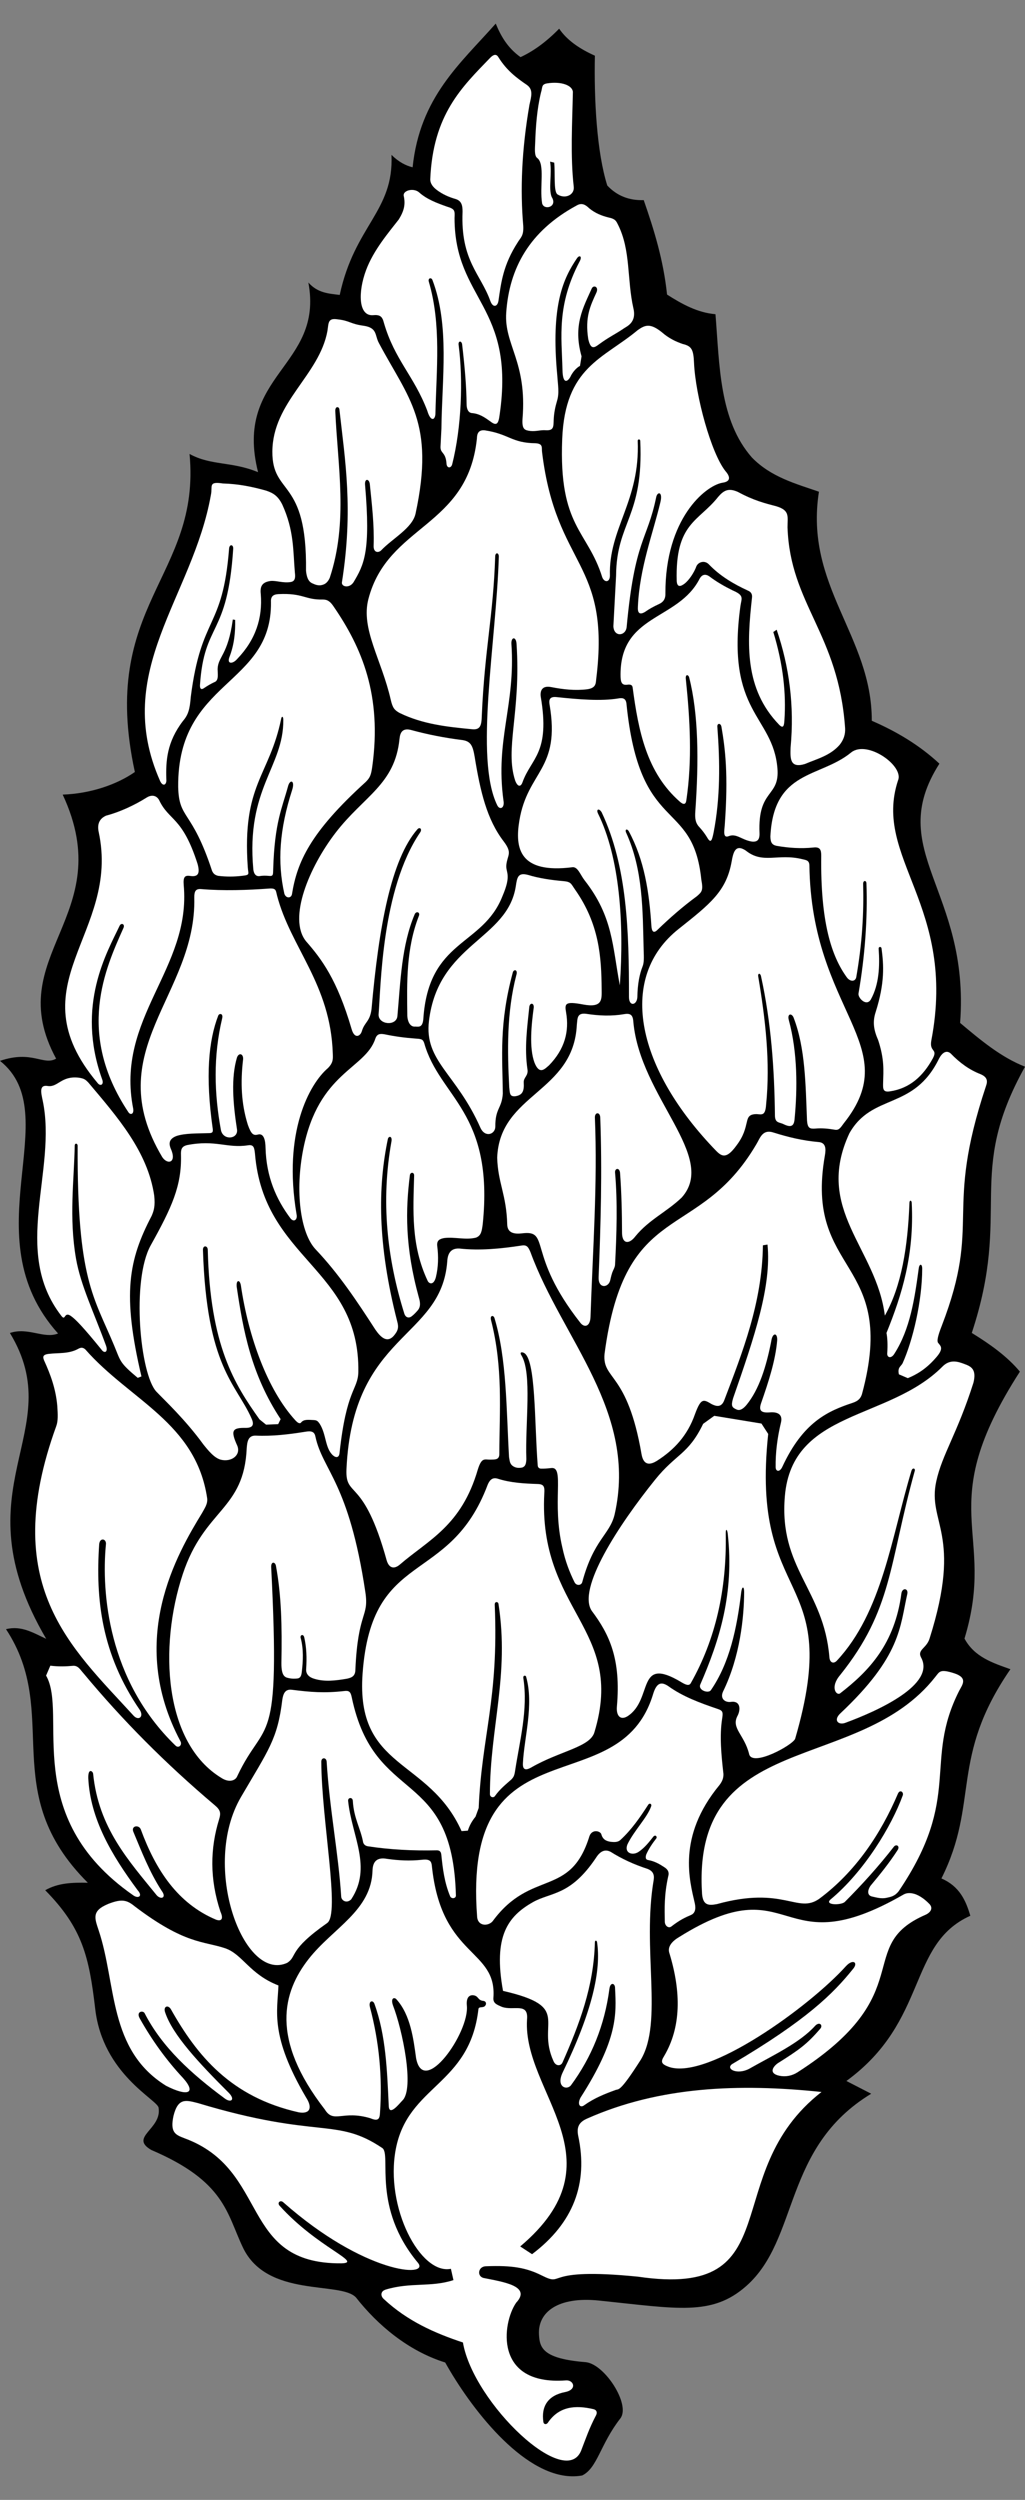
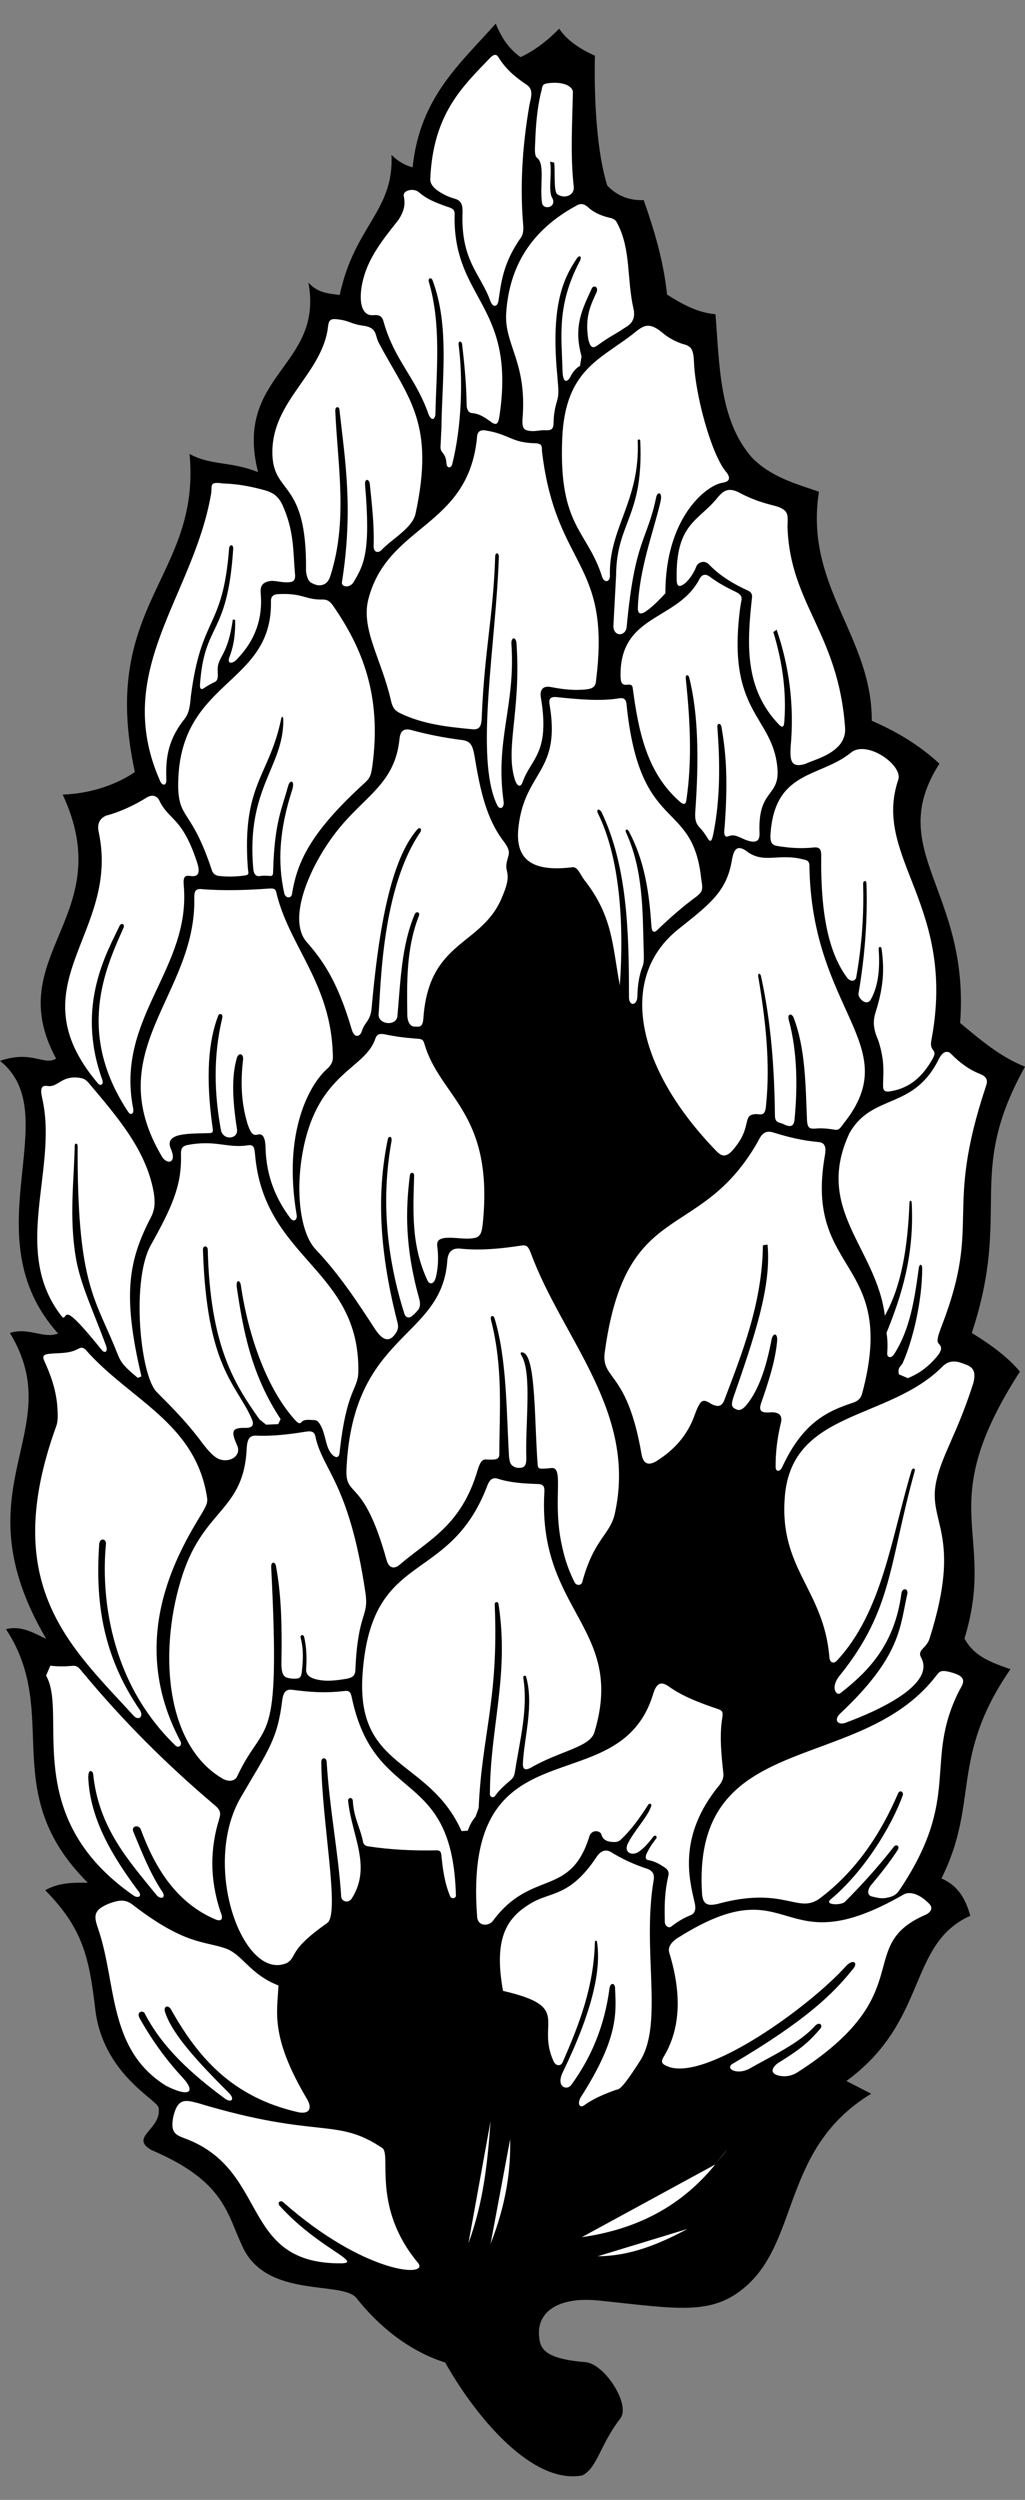
<svg xmlns="http://www.w3.org/2000/svg" version="1.1" viewBox="40.5 63 144 351" width="144" height="351">
  <rect x="40.5" y="63" width="144" height="351" fill="#808080" stroke="none" />
  <defs>
    <clipPath id="artboard_clip_path">
      <path d="M 40.5 414 L 184.5 414 L 184.5 63 L 40.5 63 Z" />
    </clipPath>
  </defs>
  <g id="Pine_Cone" fill="none" stroke-opacity="1" stroke-dasharray="none" stroke="none" fill-opacity="1">
    <title>Pine Cone</title>
    <g id="Pine_Cone_Art" clip-path="url(#artboard_clip_path)">
      <title>Art</title>
      <g id="Group_766">
        <g id="Graphic_811">
          <title>path20-0</title>
          <path d="M 120.875 410.687 C 113.815 410.592 106.488 400.881 103.046 394.709 C 97.846 393.088 93.536 389.435 90.517 385.585 C 88.368 383.247 78.029 385.707 74.625 378.562 C 72.332 373.747 72.129 369.302 61.766 364.873 C 58.585 363.046 63.285 361.947 62.78 358.934 C 62.634 357.818 54.951 354.228 53.881 345.091 C 53.02 337.738 52.094 333.714 46.851 328.399 C 48.688 327.361 50.625 327.313 52.841 327.351 C 39.997 314.558 49.193 303.651 41.344 291.747 C 43.513 291.198 45.214 292.285 46.992 293.104 C 34.436 271.722 50.387 264.146 41.893 250.159 C 44.457 249.301 46.677 251.03 48.657 250.231 C 36.303 236.488 49.97 219.492 40.5 211.951 C 45.048 210.409 46.583 212.669 48.386 211.643 C 40.495 197.101 57.292 191.673 49.309 174.568 C 53.214 174.431 56.898 173.168 59.447 171.393 C 54.327 147.803 68.766 144.067 67.129 126.739 C 70.175 128.409 73.031 127.754 76.757 129.3 C 73.282 115.512 86.028 114.498 83.823 102.671 C 85.16 104.169 86.704 104.217 88.227 104.412 C 90.329 94.619 95.849 92.689 95.498 84.747 C 96.524 85.754 97.521 86.264 98.468 86.489 C 99.492 76.608 105.215 71.896 110.145 66.313 C 110.855 68.033 111.769 69.685 113.627 71.023 C 115.347 70.226 117.142 68.984 119.055 67.029 C 120.119 68.597 121.851 69.83 124.074 70.818 C 123.944 77.039 124.345 84.382 125.814 89.049 C 127.199 90.524 128.922 91.168 130.935 91.098 C 132.384 95.264 133.707 99.52 134.212 104.36 C 136.335 105.712 138.51 106.909 141.015 107.117 C 141.597 114.275 141.534 122.011 146.138 127.242 C 148.813 129.988 152.278 130.912 155.55 132.041 C 153.476 145.319 163.011 152.268 162.975 164.201 C 166.454 165.708 169.677 167.626 172.475 170.224 C 164.653 182.46 176.791 187.978 175.384 206.625 C 178.246 209.026 181.105 211.434 184.5 212.77 C 176.024 227.967 182.738 232.856 177.023 250.152 C 179.586 251.731 181.986 253.431 183.782 255.585 C 171.376 274.85 180.619 277.891 175.999 293.065 C 177.385 295.647 179.939 296.475 182.451 297.367 C 173.864 309.85 178.138 316.021 172.757 326.748 C 175.277 327.827 176.187 329.825 176.818 331.984 C 167.94 335.984 170.972 346.745 159.408 355.182 L 162.89 356.973 C 150.411 364.549 152.838 377.359 145.335 383.976 C 140.509 388.232 135.676 387.146 124.644 386.01 C 118.898 385.419 116.03 387.626 116.219 390.811 C 116.326 392.629 116.727 394.181 122.793 394.663 C 125.467 394.938 129.117 400.623 127.658 402.55 C 124.824 406.178 124.423 409.552 122.282 410.573 C 121.815 410.656 121.345 410.693 120.875 410.687 Z" fill="black" />
        </g>
        <g id="Graphic_810">
          <title>path22-9</title>
          <path d="M 66.412 363.221 C 65.175 362.741 64.361 362.452 64.876 360.072 C 65.518 357.515 66.614 357.86 68.287 358.281 C 85.346 363.427 87.686 360.203 94.219 364.604 C 95.523 365.562 92.699 372.917 99.237 380.735 C 100.87 382.817 91.713 382.294 80.29 372.208 C 79.888 371.85 79.398 372.26 79.778 372.695 C 85.103 378.601 91.594 380.712 88.458 380.786 C 74.06 380.894 78.469 367.651 66.412 363.221 Z" fill="#FFFFFF" />
        </g>
        <g id="Graphic_809">
          <title>path829-0</title>
-           <path d="M 104.204 383.141 L 103.846 381.554 C 99.554 382.419 94.564 372.92 96.097 364.783 C 97.803 355.732 106.471 355.856 107.712 345.106 C 107.752 344.69 108.295 344.934 108.577 344.702 C 108.909 344.428 108.819 343.969 108.378 343.933 C 107.685 343.861 107.727 343.375 107.237 343.202 C 106.765 343.035 105.946 343.105 106.087 344.595 C 106.469 348.391 99.99 357.557 98.954 351.963 C 98.59 349.327 98.188 345.915 96.19 343.711 C 95.922 343.403 95.34 343.485 95.704 344.555 C 97.033 347.977 98.758 356.257 97.035 357.921 C 96.592 358.368 95.179 360.2 95.115 358.689 C 94.883 353.746 94.725 348.779 93.088 344.305 C 92.851 343.765 92.254 343.957 92.472 344.812 C 93.762 349.664 94.236 354.613 93.884 359.658 C 93.84 360.46 93.675 360.903 92.545 360.418 C 88.604 359.23 87.393 361.214 86.135 359.187 C 78.415 349.24 80.232 342.684 83.86 338.055 C 87.282 333.69 92.715 331.262 92.836 325.583 C 92.887 324.424 93.41 323.717 94.884 323.995 C 96.454 324.218 98.068 324.309 99.775 324.123 C 101.282 323.939 101.106 324.645 101.234 325.531 C 102.719 337.897 110.324 336.645 109.817 343.508 C 109.75 344.325 110.388 344.488 111.012 344.776 C 112.648 345.373 114.774 344.087 114.54 346.563 C 113.912 356.886 128.002 366.253 113.583 378.415 L 115.248 379.501 C 121.051 375.129 123.165 369.574 121.73 362.881 C 121.488 361.659 121.838 360.954 122.997 360.455 C 133.117 355.958 144.297 355.51 155.912 356.725 C 141.127 368.243 151.765 385.843 130.125 382.657 C 116.331 381.282 120.02 384.191 116.59 382.478 C 114.458 381.414 112.466 381.051 108.813 381.195 C 107.685 381.178 107.456 382.557 108.403 382.834 C 111.197 383.397 115.213 383.97 113.012 386.316 C 111.046 389.16 109.856 397.95 119.977 397.224 C 121.101 397.113 121.642 398.525 119.874 398.862 C 117.514 399.327 116.503 400.829 116.841 403.077 C 116.895 403.405 117.257 403.466 117.467 403.164 C 119.033 400.855 121.335 400.656 123.92 401.269 C 124.373 401.412 124.42 401.785 124.227 402.14 C 123.276 403.945 122.785 405.428 122.23 406.851 C 120.197 412.993 106.984 400.391 105.536 391.898 C 101.557 390.582 97.725 388.882 94.423 385.804 C 93.964 385.41 93.909 384.719 94.679 384.473 C 98.187 383.408 101.029 384.178 104.204 383.141 Z" fill="#FFFFFF" />
        </g>
        <g id="Graphic_808">
          <title>path831-0</title>
          <path d="M 106.305 377.98 C 108.463 372.141 109.001 366.473 109.419 360.817" fill="#FFFFFF" />
        </g>
        <g id="Graphic_807">
          <title>path833-0</title>
          <path d="M 109.419 378.053 C 111.633 372.396 112.267 367.661 112.171 363.351" fill="#FFFFFF" />
        </g>
        <g id="Graphic_806">
          <title>path835-8</title>
          <path d="M 124.482 379.791 C 129.025 379.769 133.114 378.082 137.083 375.953" fill="#FFFFFF" />
        </g>
        <g id="Graphic_805">
          <title>path837-7</title>
          <path d="M 122.237 377.111 C 132.02 375.725 137.498 371.155 140.994 366.9" fill="#FFFFFF" />
        </g>
        <g id="Graphic_804">
          <title>path839-7</title>
          <path d="M 142.636 364.783 C 142.317 365.271 141.761 365.931 140.994 366.9" fill="#FFFFFF" />
        </g>
        <g id="Graphic_803">
          <title>path36-7</title>
          <path d="M 60.137 346.405 C 59.572 345.409 60.616 345.228 60.825 345.681 C 63.272 350.453 67.396 354.178 72.014 357.594 C 72.94 358.327 73.612 357.812 72.629 356.834 C 68.508 352.718 64.716 348.7 63.685 345.5 C 63.439 344.744 64.055 344.44 64.482 345.065 C 68.193 351.661 72.953 357.452 82.478 359.586 C 84.08 359.854 84.426 358.924 83.492 357.485 C 78.389 348.788 79.483 345.392 79.618 341.77 C 75.529 340.187 74.59 337.37 72.098 336.537 C 69.066 335.524 66.47 336 59.448 330.678 C 58.362 329.789 57.645 329.558 55.71 330.319 C 53.338 331.292 53.803 332.329 54.352 334.006 C 56.896 341.564 55.675 350.802 63.83 355.856 C 66.855 357.405 68.155 356.94 66.22 354.77 C 63.841 352.227 61.833 349.425 60.137 346.405 Z" fill="#FFFFFF" />
        </g>
        <g id="Graphic_802">
          <title>path843-3</title>
          <path d="M 111.169 342.533 C 109.77 334.845 111.855 332.068 115.351 330.083 C 117.895 328.638 120.602 329.245 124.229 323.846 C 124.831 322.882 125.522 322.605 126.293 323.013 C 127.877 324.008 129.572 324.782 131.362 325.367 C 132.264 325.669 132.439 326.23 132.34 326.924 C 130.677 336.619 133.689 346.89 130.528 352.189 C 127.505 356.94 127.414 356.257 126.962 356.453 C 125.454 356.997 123.965 357.599 122.599 358.572 C 122.032 359.03 121.542 358.511 122.056 357.522 C 127.336 349.277 127.086 345.754 126.908 342.169 C 126.928 341.42 126.227 341.243 126.111 342.277 C 125.436 347.365 123.612 351.854 120.716 355.784 C 120.125 356.534 118.611 356.023 119.521 354.045 C 123.764 345.306 124.958 339.616 124.381 335.696 C 124.326 335.407 124.092 335.404 124.073 335.696 C 123.932 341.928 121.851 347.317 119.521 352.597 C 119.269 353.126 118.563 353.121 118.254 352.38 C 115.785 346.924 121.012 344.788 111.169 342.533 Z" fill="#FFFFFF" />
        </g>
        <g id="Graphic_801">
          <title>path845-9</title>
          <path d="M 134.494 353.213 C 133.412 352.82 133.273 352.513 133.806 351.674 C 136.166 347.674 136.249 342.767 134.512 337.135 C 134.28 336.255 134.989 335.508 135.924 334.963 C 152.163 324.822 149.631 339.269 167.463 328.988 C 167.937 328.732 168.511 328.751 169.147 328.97 C 169.933 329.289 170.539 329.787 171.084 330.346 C 171.615 330.919 171.25 331.505 170.559 331.831 C 160.346 336.244 169.943 342.815 152.52 353.978 C 151.767 354.453 150.87 354.635 149.972 354.443 C 148.491 354.123 149.051 353.212 149.755 352.698 C 152.737 350.823 153.849 350.049 155.746 347.833 C 156.143 347.373 155.652 346.792 155.029 347.423 C 152.845 349.855 148.999 351.623 145.76 353.466 C 144.091 354.355 142.418 353.518 143.328 352.826 C 153.868 346.618 157.567 342.886 160.294 339.507 C 161.143 338.566 160.353 337.975 159.352 339.054 C 154.318 344.654 140.016 355.061 134.494 353.213 Z" fill="#FFFFFF" />
        </g>
        <g id="Graphic_800">
          <title>path847-5</title>
          <path d="M 47.572 296.87 L 46.974 298.264 C 50.097 303.659 43.249 317.985 59.195 329.097 C 59.89 329.623 60.615 329.264 59.847 328.409 C 56.129 323.399 53.183 318.355 52.902 312.672 C 52.864 311.165 53.551 311.691 53.583 312.042 C 54.35 319.668 58.587 324.258 62.52 329.114 C 63.112 329.763 63.945 329.464 63.214 328.481 C 61.489 325.821 60.408 322.992 59.231 320.189 C 58.891 319.329 60.024 319.171 60.281 319.863 C 62.389 325.588 65.477 330.275 70.855 332.537 C 71.58 332.792 71.944 332.467 71.47 331.414 C 69.944 326.828 70.016 322.518 71.289 318.415 C 71.539 317.59 71.495 317.152 70.68 316.472 C 63.719 310.587 57.703 304.524 52.243 297.956 C 51.8 297.481 51.495 296.841 50.776 296.888 C 49.729 296.987 48.667 297.012 47.572 296.87 Z" fill="#FFFFFF" />
        </g>
        <g id="Graphic_799">
          <title>path849-4</title>
          <path d="M 80.853 338.59 C 82.302 337.661 80.941 336.876 86.46 333.008 C 88.322 331.742 85.67 318.599 85.64 310.384 C 85.616 309.723 86.332 309.713 86.389 310.322 C 86.814 317.15 88.054 323.257 88.432 329.27 C 88.442 329.846 89.204 330.318 89.84 329.679 C 92.822 325.145 89.924 320.837 89.405 315.853 C 89.374 315.344 90.039 315.3 90.068 315.853 C 90.201 318.275 91.154 319.722 91.504 321.614 C 91.56 321.928 91.804 322.169 92.17 322.228 C 95.228 322.698 98.47 322.873 101.869 322.796 C 102.297 322.79 102.459 323.024 102.502 323.43 C 102.698 325.364 102.932 327.297 103.731 329.231 C 103.898 329.648 104.536 329.591 104.55 329.154 C 104.087 310.943 93.125 316.641 89.919 301.324 C 89.755 300.499 89.516 300.339 88.815 300.436 C 86.068 300.743 84.133 300.588 81.455 300.247 C 80.585 300.155 80.294 300.767 80.162 301.642 C 79.496 307.207 78.213 308.704 74.356 315.31 C 68.665 325.056 74.749 341.41 80.853 338.59 Z" fill="#FFFFFF" />
        </g>
        <g id="Graphic_798">
          <title>path851-5</title>
          <path d="M 109.709 332.752 C 109.108 333.46 107.662 333.5 107.533 332.163 C 105.394 304.202 127.524 316.645 132.267 300.817 C 132.784 299.151 133.475 299.143 134.367 299.73 C 136.445 301.23 138.874 302.113 141.331 302.948 C 142.11 303.189 142.077 303.487 141.945 304.357 C 141.582 306.71 141.826 309.369 142.134 312.06 C 142.153 312.627 141.991 313.087 141.567 313.644 C 135.574 320.894 137.405 327.126 138.109 330.228 C 138.286 331.032 138.161 331.626 137.554 331.885 C 136.807 332.207 136.063 332.526 134.784 333.514 C 134.409 333.771 133.924 333.403 133.897 332.844 C 133.863 330.938 133.804 329.06 134.367 326.49 C 134.497 326.041 134.489 325.603 133.86 325.186 C 133.183 324.738 132.478 324.324 131.563 324.162 C 131.125 324.095 131.191 323.684 131.294 323.368 C 131.649 322.57 132.141 321.841 132.689 321.14 C 132.881 320.908 132.589 320.522 132.279 320.884 C 131.672 321.667 131.054 322.438 130.257 322.984 C 129.428 323.586 128.15 323.225 128.644 321.972 C 129.565 320.037 131.437 318.196 131.977 316.622 C 132.105 316.285 131.763 316.096 131.561 316.405 C 130.408 318.181 129.213 319.923 127.632 321.366 C 127.262 321.688 126.748 321.648 126.293 321.601 C 125.705 321.511 125.185 321.303 124.98 320.543 C 124.829 320.06 123.668 319.781 123.305 320.82 C 120.617 329.531 115.143 325.369 109.709 332.752 Z" fill="#FFFFFF" />
        </g>
        <g id="Graphic_797">
          <title>path853-2</title>
          <path d="M 141.228 330.345 C 139.987 330.587 139.267 330.494 139.129 328.911 C 137.661 305.609 161.044 312.295 171.902 298.442 C 172.499 297.711 172.533 297.293 174.565 297.943 C 176.51 298.584 175.706 299.533 175.256 300.388 C 170.162 310.438 175.772 315.23 166.757 328.535 C 166.145 329.303 165.578 329.341 164.963 329.483 C 164.291 329.608 163.653 329.43 162.991 329.278 C 162.323 329.116 162.345 328.422 162.81 327.757 C 164.125 326.186 165.422 324.587 166.594 322.778 C 166.968 322.222 166.458 321.883 166.106 322.253 C 163.908 325.084 161.561 327.659 159.171 330.056 C 158.639 330.52 156.333 330.508 157.143 329.73 C 161.923 325.772 165.764 319.37 167.31 315.125 C 167.521 314.654 166.951 314.181 166.653 314.829 C 164.235 320.5 160.697 325.812 155.592 329.603 C 152.534 331.752 150.618 327.753 141.228 330.345 Z" fill="#FFFFFF" />
        </g>
        <g id="Graphic_796">
          <title>path855-5</title>
          <path d="M 65.849 307.48 C 66.133 308.01 65.599 308.517 65.158 308.095 C 55.648 298.914 54.748 286.53 55.375 279.905 C 55.518 279.037 54.532 278.814 54.434 279.815 C 53.922 287.478 54.721 295.2 60.173 303.134 C 60.711 304.077 59.954 304.632 59.268 303.894 C 50.451 294.237 40.301 285.579 48.405 263.231 C 48.674 262.495 48.624 261.603 48.549 260.406 C 48.343 257.996 47.586 255.97 46.703 254.033 C 46.51 253.554 46.443 253.197 47.354 253.092 C 48.75 252.926 50.184 253.118 51.519 252.368 C 51.958 252.119 52.241 252.246 52.496 252.476 C 58.745 259.607 68.03 262.736 69.606 273.369 C 69.7 274.175 69.241 274.771 68.899 275.415 C 65.45 281.069 58.255 293.215 65.849 307.48 Z" fill="#FFFFFF" />
        </g>
        <g id="Graphic_795">
          <title>path857-9</title>
          <path d="M 73.837 312.371 C 73.594 313.013 72.698 313.326 71.635 312.652 C 63.527 307.76 62.792 294.246 66.174 284.026 C 69.236 274.772 74.804 275.085 75.164 266.272 C 75.237 265.555 75.298 264.523 76.431 264.57 C 78.749 264.675 81.066 264.401 83.384 264.027 C 84.185 263.893 84.673 263.959 84.814 264.715 C 85.843 269.495 89.513 271.09 91.829 286.552 C 92.369 290.156 90.797 289.136 90.426 297.431 C 90.426 298.373 89.857 298.563 89.25 298.698 C 87.669 298.971 86.106 299.158 84.669 298.716 C 83.951 298.514 83.463 298.08 83.51 297.359 C 83.619 295.781 83.564 294.301 83.239 292.869 C 83.08 292.353 82.65 292.581 82.732 292.941 C 83.163 294.522 83.085 296.199 82.894 297.781 C 82.83 298.411 82.616 298.638 82.255 298.673 C 81.945 298.703 81.541 298.707 81.249 298.653 C 80.693 298.53 80.007 298.584 80.034 296.471 C 80.129 291.328 80.039 287.027 79.266 282.849 C 79.159 282.267 78.55 282.188 78.6 283.079 C 79.931 309.305 77.804 303.972 73.837 312.371 Z" fill="#FFFFFF" />
        </g>
        <g id="Graphic_794">
          <title>path859-8</title>
          <path d="M 106.23 320.036 L 105.345 320.099 C 100.709 309.773 90.457 311.529 91.439 297.976 C 92.717 280.311 103.618 285.825 109.018 271.455 C 109.267 270.868 109.64 270.384 110.401 270.61 C 112.273 271.212 114.178 271.298 116.085 271.365 C 116.891 271.399 117.036 271.734 116.968 272.664 C 116.081 289.267 128.421 291.576 124.015 306.196 C 123.426 308.324 119.102 308.849 115.085 311.191 C 114.429 311.555 113.904 311.575 113.963 310.557 C 114.137 306.964 115.536 302.38 114.408 298.404 C 114.345 298.22 113.96 298.178 114.024 298.634 C 114.706 303.091 113.501 307.421 112.84 311.788 C 112.748 312.346 112.621 312.551 112.352 312.837 C 111.537 313.563 110.747 314.176 110.034 315.174 C 109.833 315.47 109.35 315.363 109.328 314.92 C 109.335 305.562 112.084 298.222 110.529 288.175 C 110.46 287.857 109.978 287.823 110.004 288.328 C 110.57 301.612 108.177 306.695 107.75 316.852 L 107.308 318.068 C 106.77 318.724 106.427 319.38 106.23 320.036 Z" fill="#FFFFFF" />
        </g>
        <g id="Graphic_793">
          <title>path861-5</title>
-           <path d="M 128.656 303.973 C 127.688 304.567 127.058 303.945 127.165 302.625 C 127.76 295.914 126.098 292.46 123.649 289.193 C 121.516 286.119 127.418 277.109 132.53 270.763 C 135.513 267.06 137.182 267.262 139.282 262.916 L 140.844 261.789 L 147.476 262.877 L 148.423 264.337 C 145.825 288.763 159.141 283.336 152.213 307.122 C 151.915 308.01 146.108 311.185 145.735 309.247 C 145.053 306.533 143.174 305.642 144.122 303.896 C 144.601 302.961 144.475 301.8 143.253 301.947 C 142.386 302.097 141.619 301.521 142.073 300.516 C 144.5 295.569 145.032 289.945 145.043 286.536 C 145.046 285.689 144.749 285.692 144.634 286.536 C 144.026 291.651 142.999 296.5 140.36 300.328 C 140.022 300.799 138.565 300.338 138.875 299.531 C 141.579 293.325 143.667 286.747 142.739 278.342 C 142.659 277.677 142.445 277.578 142.457 278.342 C 142.609 286.095 141.058 293.13 137.541 299.338 C 137.305 299.736 136.857 299.579 136.21 299.184 C 129.818 295.357 132.332 301.601 128.656 303.973 Z" fill="#FFFFFF" />
        </g>
        <g id="Graphic_792">
          <title>path863-9</title>
          <path d="M 158.887 304.985 C 158.131 305.061 157.669 304.43 158.538 303.587 C 167.117 295.523 166.914 291.43 167.972 286.767 C 168.11 285.984 167.27 285.905 167.139 286.702 C 166.208 293.785 162.626 297.597 158.519 300.762 C 158.012 301.112 157.056 299.915 158.534 298.18 C 165.908 288.964 165.355 282.707 169.02 269.495 C 169.098 269.183 168.725 269.001 168.55 269.495 C 165.726 278.874 164.447 289.349 158.051 296.189 C 157.592 296.656 157.076 296.443 157.022 295.697 C 156.235 286.119 149.892 283.258 150.766 273.048 C 151.803 260.928 165.321 262.485 172.895 254.884 C 173.933 253.82 175.054 254.149 176.006 254.522 C 176.969 254.866 177.716 255.299 177.255 257.147 C 174.996 264.262 172.864 267.201 172.037 270.971 C 170.748 276.85 175.778 278.267 171.101 293.035 C 170.68 294.462 169.3 294.614 169.912 295.745 C 171.932 299.478 164.068 303.129 159.226 304.908 C 159.109 304.949 158.995 304.975 158.887 304.985 Z" fill="#FFFFFF" />
        </g>
        <g id="Graphic_791">
          <title>path866-2</title>
          <path d="M 47.234 215.484 C 45.949 215.253 46.275 216.446 46.496 217.513 C 48.576 227.34 42.044 238.653 49.129 247.769 C 49.727 248.539 49.477 247.106 50.438 247.758 C 51.092 248.2 52.212 249.36 54.741 252.476 C 55.153 253.077 55.694 252.877 55.417 251.999 C 53.679 247.232 51.835 243.487 51.177 239.71 C 50.175 233.952 50.914 228.663 50.998 223.831 C 51.025 223.47 51.385 223.513 51.408 223.844 C 51.324 242.712 53.688 245.066 56.537 251.927 C 57.474 254.183 57.267 254.298 59.847 256.459 L 60.372 256.26 C 57.639 244.666 58.57 239.908 61.802 233.719 C 62.127 232.97 62.317 232.329 62.164 230.859 C 61.251 224.678 57.018 219.865 52.913 214.999 C 52.494 214.567 52.319 214.427 51.555 214.311 C 49.096 214.032 48.648 215.677 47.234 215.484 Z" fill="#FFFFFF" />
        </g>
        <g id="Graphic_790">
          <title>path868-1</title>
          <path d="M 75.816 262.108 C 76.137 262.795 76.236 263.471 75.073 263.484 C 73.13 263.444 72.849 263.816 73.842 266.001 C 74.371 267.345 72.985 268.301 71.552 267.959 C 70.615 267.735 69.745 266.647 69.075 265.816 C 66.535 262.314 63.577 259.561 62.481 258.409 C 60.167 255.978 58.942 242.75 61.678 237.844 C 64.654 232.504 66.032 229.487 65.926 225.188 C 65.9 224.401 65.99 223.98 66.771 223.78 C 70.802 222.991 72.373 224.259 75.348 223.805 C 76.158 223.674 76.23 224.165 76.321 224.983 C 77.532 239.86 91.059 241.066 90.843 255.626 C 90.787 258.185 89.174 257.961 88.199 267.033 C 88.13 267.626 87.767 267.746 87.294 267.358 C 86.143 266.332 86.37 264.416 85.411 262.905 C 85.196 262.63 85.105 262.416 84.614 262.387 C 83.865 262.357 83.181 262.241 82.804 262.724 C 82.62 262.963 82.324 262.785 81.971 262.398 C 78.081 258.132 75.415 250.755 74.349 243.532 C 74.227 242.644 73.662 242.631 73.752 243.659 C 74.665 249.823 75.789 255.994 79.925 262.253 L 79.581 262.959 L 77.88 263.031 L 76.956 262.289 C 73.412 257.306 70.021 251.919 69.69 238.502 C 69.693 237.874 69.009 237.803 69.011 238.476 C 69.521 254.974 73.686 257.319 75.816 262.108 Z" fill="#FFFFFF" />
        </g>
        <g id="Graphic_789">
          <title>path870-9</title>
          <path d="M 96.673 282.675 C 95.895 283.337 95.166 283.221 94.826 282.096 C 91.542 270.221 88.996 273.443 89.175 269.285 C 90.039 250.081 102.513 251.119 103.335 240.092 C 103.397 238.946 103.866 238.242 105.037 238.3 C 107.889 238.619 110.816 238.331 113.764 237.883 C 114.508 237.754 114.716 238.074 115.031 238.825 C 119.477 250.992 130.149 261.256 126.836 275.687 C 126.13 278.509 123.922 279.149 122.309 285.101 C 122.201 285.619 121.502 285.695 121.223 285.174 C 120.499 283.725 119.904 282.148 119.521 280.358 C 117.983 273.897 119.876 268.885 117.947 269.122 C 117.318 269.191 116.995 269.213 116.48 269.205 C 116.217 269.185 116.067 269.021 116.045 268.771 C 115.568 262.756 115.8 253.768 114.088 252.943 C 113.713 252.775 113.502 252.919 113.755 253.301 C 115.28 255.804 114.262 262.929 114.446 267.87 C 114.418 268.518 114.316 268.891 113.876 269.048 C 113.455 269.131 112.937 269.149 112.494 268.798 C 112.072 268.464 112.104 267.99 112.014 267.589 C 111.628 260.858 111.706 253.789 109.965 248.052 C 109.796 247.59 109.314 247.71 109.479 248.334 C 111.19 255.02 110.666 261.001 110.65 267.141 C 110.66 268.031 109.954 267.912 109.419 267.938 C 108.589 267.97 108.192 267.55 107.635 269.304 C 105.328 277.254 100.704 279.196 96.673 282.675 Z" fill="#FFFFFF" />
        </g>
        <g id="Graphic_788">
          <title>path872-5</title>
          <path d="M 132.881 268.05 C 131.786 268.767 130.907 268.748 130.628 267.179 C 128.631 255.559 125.097 256.783 125.43 253.097 C 128.332 231.155 138.521 237.63 146.733 223.703 C 147.29 222.813 147.584 221.465 149.242 222.038 C 151.248 222.668 153.297 223.157 155.439 223.344 C 156.535 223.404 156.556 224.283 156.386 225.239 C 153.434 242.112 166.774 239.623 161.597 258.74 C 161.402 259.372 161.031 259.722 160.276 259.972 C 156.769 261.129 153.311 262.693 150.408 268.952 C 150.051 269.725 149.496 269.642 149.467 269.024 C 149.438 266.947 149.71 264.833 150.227 262.687 C 150.474 261.554 149.706 261.205 148.598 261.311 C 147.393 261.391 147.064 261.036 147.439 259.972 C 148.485 256.981 149.447 254.009 149.684 251.209 C 149.753 250.096 149.023 250.05 148.851 251.317 C 148.148 254.868 147.165 258.068 145.375 260.261 C 144.965 260.752 144.495 261.109 144.016 260.919 C 143.332 260.624 143.169 260.425 143.492 259.32 C 146.535 250.587 148.898 243.561 148.325 237.743 L 147.68 237.847 C 147.583 245.919 144.785 252.929 142.261 259.573 C 141.854 260.687 141.096 260.452 140.487 260.153 C 139.309 259.442 138.984 259.268 138.133 261.565 C 137.071 264.606 135.168 266.573 132.881 268.05 Z" fill="#FFFFFF" />
        </g>
        <g id="Graphic_787">
          <title>path874-3</title>
          <path d="M 171.917 253.707 C 173.175 252.33 172.642 251.986 172.316 251.571 C 172.076 251.317 172.259 250.542 172.822 249.109 C 178.494 234.361 173.04 233.442 179.014 215.506 C 179.307 214.712 179.162 214.203 178.218 213.804 C 176.731 213.232 175.347 212.251 174.054 210.907 C 173.434 210.381 172.844 210.841 172.424 211.631 C 168.855 218.967 163.028 216.428 159.823 222.132 C 154.849 232.861 163.621 238.194 164.81 247.72 C 167.156 243.576 168.038 238.035 168.267 231.87 C 168.277 231.474 168.564 231.502 168.584 231.87 C 168.959 239.148 167.225 244.775 165.04 250.152 C 165.169 250.853 165.231 251.744 165.143 253.071 C 165.135 253.62 165.709 253.814 166.167 253.045 C 168.366 249.589 168.996 245.352 169.572 241.088 C 169.661 240.396 170.054 240.41 170.059 241.114 C 170.053 245.688 168.739 251.212 167.319 254.377 C 167.081 254.88 166.564 254.945 166.781 255.964 L 168.036 256.502 C 169.33 255.976 170.624 255.184 171.917 253.707 Z" fill="#FFFFFF" />
        </g>
        <g id="Graphic_786">
          <title>path876-4</title>
          <path d="M 54.199 215.048 C 54.607 215.596 55.151 215.285 54.839 214.511 C 51.127 204.143 55.568 196.66 57.312 192.965 C 57.56 192.509 58.095 192.766 57.837 193.309 C 55.325 198.945 51.126 208.013 58.526 219.145 C 58.823 219.61 59.332 219.449 59.217 218.684 C 56.667 205.856 67.381 199.08 66.31 187.268 C 66.223 186.156 66.445 185.871 67.206 185.987 C 68.339 186.159 68.623 185.644 68.256 184.298 C 66.111 177.607 64.255 178.305 62.853 175.336 C 62.522 174.729 61.868 174.512 61.112 174.977 C 59.337 176.099 57.199 177.056 55.424 177.514 C 54.45 177.935 54.151 178.729 54.349 179.741 C 57.502 194.163 42.482 201.104 54.199 215.048 Z" fill="#FFFFFF" />
        </g>
        <g id="Graphic_785">
          <title>path878-9</title>
          <path d="M 63.305 225.482 C 64.069 226.6 65.396 226.245 64.464 224.214 C 64.304 223.766 64.061 222.986 65.26 222.512 C 66.472 222.092 68.286 222.154 69.95 222.096 C 70.405 222.085 70.433 221.865 70.384 221.462 C 69.336 214.078 69.8 209.115 71.162 205.588 C 71.319 205.236 71.886 205.28 71.712 205.984 C 70.445 211.327 70.593 216.547 71.543 221.698 C 71.871 223.148 73.918 222.956 73.806 221.643 C 73.219 217.875 72.95 214.32 73.786 211.501 C 74.044 210.714 74.811 210.933 74.63 211.93 C 74.298 214.903 74.362 217.896 75.322 220.937 C 75.8 222.284 76.115 222.464 76.756 222.294 C 77.603 222.075 77.791 223.199 77.806 224.164 C 77.913 228.214 79.286 231.379 81.32 234.081 C 81.793 234.652 82.311 234.257 82.17 233.538 C 80.194 221.919 84.02 215.145 86.563 212.974 C 87.344 212.192 87.274 211.644 87.254 210.952 C 86.953 201.159 81.32 196.05 79.419 188.727 C 79.242 188.057 79.328 187.69 78.344 187.754 C 75.274 187.981 71.91 188.097 68.742 187.831 C 67.987 187.771 67.789 188.145 67.795 189.009 C 68.138 202.773 54.329 210.464 63.305 225.482 Z" fill="#FFFFFF" />
        </g>
        <g id="Graphic_784">
          <title>path880-3</title>
          <path d="M 96.318 248.59 C 96.532 249.371 96.44 249.847 95.78 250.6 C 94.873 251.576 93.991 250.794 93.22 249.666 C 90.689 245.753 88.115 241.868 84.847 238.425 C 82.687 236.14 81.933 230.236 83.107 224.331 C 85.263 213.487 91.826 213.126 93.233 208.825 C 93.463 208.177 93.86 208.098 94.554 208.227 C 96.031 208.532 97.284 208.701 98.918 208.825 C 99.707 208.873 99.903 208.912 100.094 209.448 C 102.251 217.131 109.947 219.094 108.314 234.909 C 108.186 235.829 108.107 236.5 107.368 236.771 C 105.891 237.141 104.414 236.64 102.899 236.829 C 102.288 236.95 101.847 237.129 101.923 237.92 C 102.121 239.451 102.075 240.915 101.742 242.301 C 101.428 243.523 100.779 243.257 100.583 242.844 C 98.217 237.826 98.551 232.957 98.681 228.071 C 98.7 227.551 98.156 227.541 98.085 227.998 C 97.477 232.84 97.37 238.004 99.339 245.159 C 99.506 245.721 99.666 246.434 99.186 246.983 C 98.906 247.309 98.6 247.622 98.36 247.796 C 98.043 248.069 97.549 248.097 97.317 247.489 C 94.857 239.662 94.001 231.614 95.499 223.242 C 95.624 222.479 95.088 222.477 94.987 222.935 C 93.598 229.595 93.489 237.576 96.318 248.59 Z" fill="#FFFFFF" />
        </g>
        <g id="Graphic_783">
          <title>path882-3</title>
-           <path d="M 113.832 236.172 C 112.836 236.28 111.79 236.187 111.758 234.917 C 111.656 230.745 110.448 229.1 110.349 225.546 C 110.689 216.514 121.082 216.467 121.538 206.881 C 121.645 206.072 121.511 205.169 122.844 205.344 C 124.652 205.625 126.434 205.693 128.17 205.395 C 129.055 205.234 129.418 205.488 129.476 206.471 C 130.43 217.082 141.411 225.424 136.261 231.154 C 134.131 233.184 131.68 234.243 129.769 236.58 C 128.881 237.749 127.923 237.664 127.888 236.145 C 127.881 233.338 127.819 230.512 127.608 227.636 C 127.49 226.86 126.855 227.05 126.908 227.636 C 127.271 231.762 127.133 236.299 126.908 240.563 C 126.891 240.955 126.649 241.293 126.516 241.67 C 126.344 242.16 126.266 242.659 126.202 242.853 C 125.915 243.81 124.54 243.958 124.598 242.33 C 124.9 234.851 125.103 227.475 124.829 219.9 C 124.782 219.084 124.069 219.147 124.073 219.888 C 124.463 229.233 123.771 238.579 123.459 247.924 C 123.398 249.278 122.592 249.46 122.025 248.718 C 114.429 239.057 117.9 235.654 113.832 236.172 Z" fill="#FFFFFF" />
        </g>
        <g id="Graphic_782">
          <title>path884-2</title>
          <path d="M 145.261 182.416 C 143.769 181.438 143.507 182.745 143.277 184.016 C 142.528 188.155 140.266 189.918 135.829 193.44 C 127.393 200.136 129.701 212.514 140.632 224.087 C 141.656 225.133 142.288 226.156 143.968 223.831 C 144.999 222.458 145.192 221.503 145.427 220.528 C 145.587 219.772 145.83 219.431 146.81 219.427 C 147.552 219.485 148.018 219.674 148.127 218.113 C 148.737 212.124 148.029 206.108 147.024 200.119 C 146.934 199.633 147.297 199.574 147.411 200.062 C 148.836 206.545 149.301 213.115 149.37 219.734 C 149.44 220.725 150.006 220.543 150.614 220.855 C 151.685 221.374 152.068 221.076 152.136 220.041 C 152.526 215.945 152.571 210.824 151.316 206.215 C 151.075 205.314 151.707 205.218 151.982 205.856 C 153.646 210.143 153.672 215.267 153.877 220.349 C 153.962 221.405 154.268 221.504 154.991 221.462 C 156.018 221.366 156.897 221.477 157.756 221.616 C 158.345 221.734 158.55 221.39 159.049 220.707 C 167.753 209.787 154.466 205.103 154.21 184.451 C 154.16 183.743 153.67 183.756 153.211 183.632 C 149.761 182.784 147.672 184.371 145.261 182.416 Z" fill="#FFFFFF" />
        </g>
        <g id="Graphic_781">
          <title>path886-9</title>
          <path d="M 149.601 181.763 C 148.949 181.618 148.742 181.289 148.73 180.431 C 149.194 171.049 155.696 172.247 160.073 168.653 C 162.33 166.839 167.569 170.558 166.653 172.596 C 163.094 183.496 174.966 190.13 171.338 209.096 C 171.04 210.755 172.276 210.226 171.555 211.595 C 170.18 214.115 168.283 215.824 165.544 216.23 C 164.524 216.398 164.542 215.881 164.567 214.999 C 164.612 213.321 164.764 211.762 163.879 209.06 C 163.248 207.617 163.062 206.504 163.516 205.113 C 164.826 200.982 164.654 198.505 164.349 196.178 C 164.307 195.863 163.925 195.891 163.939 196.204 C 164.114 198.676 163.999 201.227 162.847 203.321 C 162.237 204.384 161.018 203.126 161.108 202.506 C 162.009 197.247 162.399 192.079 162.224 187.012 C 162.202 186.586 161.764 186.584 161.76 187.078 C 161.869 191.205 161.632 195.431 160.79 200.223 C 160.639 200.858 159.94 200.848 159.484 200.249 C 157.289 197.239 155.757 192.435 155.874 183.171 C 155.879 182.324 155.71 181.891 154.799 181.993 C 152.99 182.182 151.273 182.05 149.601 181.763 Z" fill="#FFFFFF" />
        </g>
        <g id="Graphic_780">
          <title>path888-2</title>
          <path d="M 62.997 172.669 C 63.412 173.533 63.948 173.169 63.866 172.416 C 63.788 169.826 63.934 167.2 66.207 164.224 C 66.942 163.368 67.166 162.602 67.3 160.864 C 68.776 149.253 71.782 151.51 72.683 140.044 C 72.722 139.369 73.295 139.423 73.263 140.044 C 72.462 152.517 69.179 150.259 68.592 159.217 C 68.578 159.728 68.786 159.871 69.135 159.633 C 69.604 159.316 70.104 159.003 70.764 158.71 C 71.218 158.397 71.088 157.719 71.072 156.936 C 71.132 155.155 72.519 155.026 73.208 149.983 L 73.534 150.037 C 73.577 151.758 73.412 153.518 72.72 155.288 C 72.359 156.265 73.199 156.255 73.824 155.523 C 76.428 152.815 77.4 149.757 77.137 146.435 C 77.015 145.391 77.286 144.813 78.295 144.61 C 79.012 144.431 79.909 144.801 80.927 144.761 C 81.611 144.727 82.095 144.645 81.928 143.407 C 81.666 140.371 81.835 137.53 80.161 133.852 C 79.539 132.598 78.852 132.22 77.916 131.896 C 76.016 131.358 74.032 130.941 71.796 130.882 C 69.702 130.551 70.393 131.314 70.131 132.476 C 67.593 146.885 56.152 157.222 62.997 172.669 Z" fill="#FFFFFF" />
        </g>
        <g id="Graphic_779">
          <title>path890-1</title>
          <path d="M 91.857 172.814 C 92.496 172.189 92.629 171.815 92.798 170.641 C 94.183 160.635 91.347 153.946 87.367 148.155 C 86.916 147.478 86.51 147.166 85.846 147.177 C 83.348 147.239 83.106 146.246 79.618 146.417 C 78.837 146.454 78.52 146.786 78.568 147.539 C 78.714 159.412 65.425 158.383 65.532 173.466 C 65.631 178.122 67.437 176.575 70.288 185.262 C 70.473 185.695 70.74 185.882 71.155 185.974 C 72.274 186.112 73.393 186.106 74.512 185.971 C 75.679 185.846 75.377 185.757 75.309 184.763 C 74.492 173.062 78.342 172.022 80.008 163.891 C 80.062 163.567 80.304 163.502 80.303 164.096 C 80.344 170.711 75.04 173.694 76.091 185.091 C 76.198 185.887 76.601 186.052 76.936 186.013 C 77.395 185.942 77.727 185.93 78.369 185.987 C 78.945 186.046 78.846 185.669 78.882 185.014 C 79.078 178.479 80.12 176.504 80.957 173.429 C 81.228 172.351 81.988 172.551 81.537 173.936 C 79.762 179.454 79.445 184.03 80.451 188.493 C 80.686 189.174 81.409 189.139 81.519 188.547 C 82.237 184.077 84.036 179.905 91.857 172.814 Z" fill="#FFFFFF" />
        </g>
        <g id="Graphic_778">
          <title>path892-2</title>
          <path d="M 91.338 207.777 C 91.135 208.492 90.304 208.949 89.891 207.469 C 87.855 200.527 85.68 197.655 83.492 195.156 C 80.914 191.955 83.944 184.728 87.661 179.903 C 91.633 174.746 95.975 173.161 96.625 166.758 C 96.703 165.944 96.974 165.19 98.187 165.478 C 100.551 166.127 102.984 166.604 105.484 166.912 C 106.644 167.093 106.919 167.705 107.18 169.231 C 107.979 174.139 108.891 178.044 111.265 181.142 C 112.539 182.82 111.773 183.034 111.635 184.438 C 111.526 185.555 112.414 185.746 111.084 188.839 C 108.29 195.93 100.692 194.83 99.968 206.127 C 99.83 207.453 99.187 207.099 98.664 207.141 C 98.065 207.077 97.766 206.388 97.723 205.656 C 97.662 200.924 97.552 196.188 99.352 191.589 C 99.548 191.103 99.023 190.875 98.773 191.335 C 96.901 195.737 96.771 200.772 96.329 205.693 C 96.161 207.106 93.671 206.887 93.685 205.457 C 94.011 201.581 94.09 187.888 99.515 179.893 C 99.838 179.449 99.507 179.053 99.153 179.422 C 95.446 183.645 93.71 193.162 92.695 204.691 C 92.462 206.48 91.727 206.474 91.338 207.777 Z" fill="#FFFFFF" />
        </g>
        <g id="Graphic_777">
          <title>path894-8</title>
-           <path d="M 110.088 221.191 C 110.071 222.282 108.64 222.782 107.988 221.335 C 104.598 213.683 100.088 212.016 100.764 206.351 C 102.066 195.451 111.82 194.976 112.967 187.407 C 113.154 186.158 113.278 185.462 114.705 185.85 C 116.164 186.295 117.858 186.563 119.702 186.719 C 120.74 186.82 120.71 187.077 121.296 187.914 C 124.687 192.744 124.989 197.328 125.025 201.891 C 125.031 203.27 125.21 204.561 122.423 204.036 C 119.908 203.565 119.804 203.89 120.028 205.15 C 120.494 207.818 119.834 210.313 117.638 212.573 C 117.042 213.077 116.299 213.974 115.593 212.21 C 114.81 210.11 115.169 206.797 115.481 204.495 C 115.552 203.792 114.958 203.748 114.863 204.347 C 114.563 207.282 114.156 210.125 114.6 213.128 C 114.761 214.059 114.033 214.259 114.079 214.989 C 114.155 216.224 113.888 216.76 112.91 216.917 C 112.07 217.012 112.136 216.459 112.039 215.637 C 111.781 210.581 111.669 205.175 113.036 199.916 C 113.292 199.122 112.691 199.058 112.551 199.506 C 110.588 206.724 111.09 211.397 111.139 216.538 C 111.007 218.664 110.06 218.586 110.088 221.191 Z" fill="#FFFFFF" />
        </g>
        <g id="Graphic_776">
          <title>path896-2</title>
          <path d="M 96.625 163.097 C 95.913 162.696 95.657 162.391 95.396 161.254 C 94.108 155.599 91.163 151.31 92.257 147.105 C 94.985 136.618 106.188 137.12 107.499 124.582 C 107.513 123.866 107.72 123.323 108.622 123.423 C 112.038 123.94 112.348 125.202 115.755 125.234 C 116.876 125.31 116.553 125.913 116.661 126.537 C 118.645 142.793 126.314 141.701 124.265 158.312 C 124.192 158.955 124.251 159.598 122.997 159.778 C 121.308 159.991 119.618 159.8 117.928 159.47 C 116.696 159.23 116.369 159.936 116.461 160.774 C 117.828 168.784 115.138 169.393 113.908 172.827 C 113.68 173.491 113.244 173.543 112.884 172.622 C 111.389 168.106 113.707 163.049 113.069 153.411 C 113.014 152.347 112.299 152.387 112.346 153.393 C 112.941 162.06 110.061 166.778 111.229 175.385 C 111.439 176.468 110.712 176.783 110.36 176.073 C 107.122 169.47 110.218 153.215 110.58 141.128 C 110.572 140.554 110.066 140.532 110.068 141.154 C 109.794 149.562 108.598 154.045 108.187 163.471 C 108.154 164.825 107.996 165.499 106.848 165.391 C 103.376 165.061 99.908 164.701 96.625 163.097 Z" fill="#FFFFFF" />
        </g>
        <g id="Graphic_775">
          <title>path898-2</title>
          <path d="M 127.579 201.345 C 128.198 192.529 127.55 183.383 124.518 177.232 C 124.228 176.647 124.621 176.406 125.025 177.05 C 128.626 184.658 128.868 193.767 128.863 202.977 C 128.858 204.366 129.972 204.167 130.04 203.013 C 130.071 201.136 130.348 199.78 130.764 198.722 C 130.994 198.169 130.963 197.472 130.927 196.405 C 130.784 190.794 130.849 185.149 128.465 179.911 C 128.256 179.44 128.588 179.319 128.827 179.694 C 131.041 183.776 131.711 188.321 132.011 192.977 C 132.056 193.746 132.297 194.084 132.804 193.617 C 134.58 191.897 136.432 190.277 138.412 188.829 C 139.109 188.22 139.315 188.035 139.026 186.499 C 137.831 174.893 130.355 180.424 128.501 161.715 C 128.399 161.134 128.083 160.928 127.361 161.064 C 124.954 161.464 121.834 161.21 118.62 160.869 C 117.648 160.789 117.624 161.353 117.698 161.868 C 119.291 171.129 114.621 171.188 113.46 178.244 C 112.825 182.102 113.452 185.708 120.933 184.763 C 121.68 184.692 122.026 185.829 122.635 186.61 C 126.637 191.723 126.528 195.847 127.579 201.345 Z" fill="#FFFFFF" />
        </g>
        <g id="Graphic_774">
          <title>path900-1</title>
          <path d="M 128.605 159.141 C 127.886 159.228 127.718 158.834 127.683 158.066 C 127.458 149.126 135.765 150.239 138.803 144.226 C 139.14 143.652 139.597 143.558 140.143 143.918 C 141.159 144.69 142.268 145.324 143.42 145.892 C 145.121 146.618 144.668 147.001 144.515 148.13 C 142.465 163.194 149.091 163.39 149.72 170.88 C 150.066 175 146.927 173.709 147.204 180.002 C 147.232 180.936 146.868 181.249 146.106 181.159 C 144.686 180.926 143.957 179.976 142.883 180.399 C 142.044 180.738 142.251 179.657 142.315 178.915 C 142.847 171.69 142.372 168.052 141.852 165.034 C 141.74 164.484 141.234 164.53 141.279 165.043 C 141.649 170.01 141.714 174.977 140.742 179.945 C 140.534 180.928 140.382 181.529 139.846 180.585 C 139.531 180.063 139.161 179.579 138.745 179.125 C 138.174 178.527 138.121 177.849 138.181 176.949 C 138.686 169.822 138.638 163.277 137.311 158.079 C 137.168 157.676 136.771 157.67 136.85 158.335 C 137.444 164.056 137.762 169.759 136.92 175.385 C 136.843 175.927 136.563 176.045 136.033 175.584 C 131.344 171.496 130.194 165.633 129.382 159.552 C 129.358 159.414 129.338 159.023 128.605 159.141 Z" fill="#FFFFFF" />
        </g>
        <g id="Graphic_773">
          <title>path902-3</title>
          <path d="M 144.18 132.078 C 142.842 131.469 142.17 131.858 141.392 132.766 C 138.645 136.249 135.339 136.401 135.57 144.585 C 135.634 145.509 136.129 145.35 136.645 144.969 C 137.299 144.481 138.026 143.375 138.335 142.511 C 138.593 141.918 139.468 141.617 140.076 142.229 C 141.653 143.875 143.547 144.991 145.555 145.916 C 146.075 146.123 146.203 146.493 146.144 146.941 C 145.441 153.357 145.05 159.699 149.974 164.775 C 150.564 165.363 150.655 164.85 150.698 164.16 C 150.965 160.347 150.512 156.235 149.141 151.74 L 149.612 151.414 C 151.382 156.601 152.118 162.092 151.567 167.962 C 151.521 169.469 151.445 170.92 153.595 170.266 C 155.295 169.54 157.128 169.105 158.46 167.578 C 159.061 166.824 159.275 166.047 159.228 165.248 C 158.304 151.92 151.514 147.87 151.137 137.057 C 151.131 135.515 151.499 134.672 149.575 134.087 C 147.983 133.665 146.435 133.295 144.18 132.078 Z" fill="#FFFFFF" />
        </g>
        <g id="Graphic_772">
          <title>path904-0</title>
          <path d="M 84.348 144.892 C 83.76 144.618 83.566 143.912 83.49 143.126 C 83.656 130.014 78.722 132.657 78.764 126.397 C 78.81 119.426 85.347 115.716 86.498 109.482 C 86.678 108.34 86.545 107.622 87.916 107.836 C 89.67 108.025 89.658 108.481 91.61 108.741 C 93.551 109.04 93.134 110.087 93.74 111.184 C 97.855 118.917 101.645 122.296 98.882 135.109 C 98.438 137.165 95.606 138.616 94.014 140.309 C 93.563 140.679 92.965 140.528 92.99 139.643 C 93.092 136.695 92.742 133.821 92.452 130.938 C 92.343 130.191 91.713 130.149 91.786 131.066 C 92.597 140.501 91.637 142.286 90.155 144.769 C 89.539 145.671 88.393 145.374 88.543 144.715 C 90.146 134.514 88.991 127.705 88.181 120.472 C 88.113 120.048 87.585 120.007 87.602 120.708 C 87.947 128.504 89.436 136.265 86.819 144.15 C 86.659 144.493 86.429 144.838 86.064 145.021 C 85.332 145.365 84.778 145.084 84.348 144.892 Z" fill="#FFFFFF" />
        </g>
        <g id="Graphic_771">
          <title>path906-8</title>
-           <path d="M 126.186 143.855 C 126.152 144.82 125.4 144.795 125.11 144.06 C 123.056 137.443 118.983 137.031 119.483 124.635 C 119.891 114.488 125.238 113.399 130.09 109.353 C 131.121 108.627 131.842 108.329 133.496 109.661 C 134.43 110.477 135.412 110.959 136.415 111.299 C 137.676 111.592 137.926 112.094 138.002 113.962 C 138.217 118.623 140.404 126.594 142.406 129.133 C 143.035 129.844 143.284 130.615 141.958 130.784 C 139.575 131.221 133.946 135.838 133.982 146.301 C 134.003 146.894 133.846 147.421 133.188 147.76 C 132.205 148.216 131.596 148.575 131.166 148.887 C 130.36 149.394 130.053 149.086 130.116 148.17 C 130.355 142.705 132.238 137.897 133.287 133.472 C 133.636 131.976 132.829 131.99 132.676 132.858 C 131.416 138.952 129.677 138.7 128.538 151.034 C 128.405 152.339 126.733 152.479 126.673 150.925 L 127.053 143.81 C 127.103 136.298 130.936 135.586 130.449 124.895 C 130.436 124.627 130.081 124.641 130.09 124.889 C 130.444 133.385 125.986 137.177 126.186 143.855 Z" fill="#FFFFFF" />
+           <path d="M 126.186 143.855 C 126.152 144.82 125.4 144.795 125.11 144.06 C 123.056 137.443 118.983 137.031 119.483 124.635 C 119.891 114.488 125.238 113.399 130.09 109.353 C 131.121 108.627 131.842 108.329 133.496 109.661 C 134.43 110.477 135.412 110.959 136.415 111.299 C 137.676 111.592 137.926 112.094 138.002 113.962 C 138.217 118.623 140.404 126.594 142.406 129.133 C 143.035 129.844 143.284 130.615 141.958 130.784 C 139.575 131.221 133.946 135.838 133.982 146.301 C 132.205 148.216 131.596 148.575 131.166 148.887 C 130.36 149.394 130.053 149.086 130.116 148.17 C 130.355 142.705 132.238 137.897 133.287 133.472 C 133.636 131.976 132.829 131.99 132.676 132.858 C 131.416 138.952 129.677 138.7 128.538 151.034 C 128.405 152.339 126.733 152.479 126.673 150.925 L 127.053 143.81 C 127.103 136.298 130.936 135.586 130.449 124.895 C 130.436 124.627 130.081 124.641 130.09 124.889 C 130.444 133.385 125.986 137.177 126.186 143.855 Z" fill="#FFFFFF" />
        </g>
        <g id="Graphic_770">
          <title>path908-6</title>
          <path d="M 99.391 90.022 C 98.602 89.324 97.093 89.74 97.214 90.483 C 97.498 91.721 97.244 92.648 96.523 93.812 C 95.089 95.658 92.974 98.117 91.927 100.934 C 90.778 104.023 90.845 107.391 92.889 107.255 C 93.884 107.156 94.213 107.438 94.428 108.306 C 95.938 113.53 98.649 115.743 100.529 120.671 C 100.972 122.178 101.584 122.066 101.67 121.16 C 101.803 114.921 102.521 108.626 100.748 102.568 C 100.588 102.072 101.06 101.887 101.247 102.299 C 103.69 108.695 102.586 116.236 102.514 123.205 L 102.386 125.715 C 102.351 126.718 103.122 126.419 103.231 128.121 C 103.281 128.757 103.855 128.795 104.025 128.198 C 105.339 123.001 105.577 116.354 104.929 111.42 C 104.855 110.866 105.3 110.794 105.417 111.302 C 105.82 114.741 106.028 117.334 106.051 119.73 C 106.051 120.518 106.341 120.948 106.775 120.997 C 107.879 121.077 108.644 121.642 109.419 122.192 C 110.295 122.871 110.534 122.45 110.686 121.287 C 112.942 105.868 104.378 105.157 104.358 93.632 C 104.391 92.622 104.468 92.361 103.308 92.019 C 101.887 91.515 100.478 90.994 99.391 90.022 Z" fill="#FFFFFF" />
        </g>
        <g id="Graphic_769">
          <title>path910-2</title>
          <path d="M 115.009 123.513 C 114.229 123.405 113.807 123.321 113.908 121.797 C 114.57 113.775 111.309 111.416 111.617 106.908 C 112.043 100.677 114.859 95.461 121.487 91.866 C 122.242 91.415 122.759 91.749 123.28 92.25 C 124.094 92.92 125.009 93.292 125.968 93.53 C 126.985 93.734 127.075 94.067 127.325 94.554 C 129.133 98.165 128.569 102.221 129.479 106.26 C 129.992 108.375 128.458 108.849 128.051 109.174 C 126.996 109.891 126.069 110.313 124.772 111.257 C 124.077 111.765 123.516 112.275 123.142 110.605 C 122.661 107.504 123.435 105.944 124.301 104.051 C 124.633 103.258 123.908 102.986 123.649 103.472 C 122.443 106.169 120.97 108.687 122.201 113.031 L 121.983 114.371 C 121.444 114.66 120.989 115.232 120.718 115.733 C 120.418 116.44 119.553 117.288 119.521 114.878 C 119.402 110.258 118.695 105.89 121.926 99.714 C 122.333 98.986 121.917 98.749 121.556 99.265 C 119.689 102.033 117.837 105.742 118.797 115.783 C 118.872 117.043 119.109 118.179 118.748 119.314 C 118.505 120.133 118.325 120.995 118.287 121.951 C 118.251 122.901 118.311 123.462 117.211 123.41 C 116.418 123.346 115.864 123.596 115.009 123.513 Z" fill="#FFFFFF" />
        </g>
        <g id="Graphic_768">
          <title>path912-4</title>
          <path d="M 110.541 71.064 C 110.301 70.643 109.96 70.504 109.346 71.136 C 105.412 75.216 101.315 79.064 100.945 88.209 C 100.958 88.785 101.319 89.258 101.869 89.676 C 102.676 90.282 103.568 90.678 104.512 90.944 C 105.343 91.204 105.488 91.834 105.484 92.736 C 105.199 99.592 108.009 101.441 109.376 105.231 C 109.734 106.263 110.398 106.092 110.529 105.231 C 110.902 102.659 111.182 100.202 113.243 97.012 C 113.639 96.349 114.09 96.13 114.011 94.708 C 113.573 89.673 113.78 84.075 114.886 77.69 C 115.139 76.55 115.465 75.563 114.488 74.902 C 113.068 73.936 111.676 72.885 110.541 71.064 Z" fill="#FFFFFF" />
        </g>
        <g id="Graphic_767">
          <title>path914-3</title>
          <path d="M 118 90.647 C 118.898 92.054 116.929 92.593 116.661 91.558 C 116.282 89.247 117.098 86.03 115.973 85.185 C 115.546 84.885 115.655 83.821 115.683 83.121 C 115.764 80.748 115.938 78.344 116.494 76.016 C 116.742 75.28 116.522 74.855 117.339 74.711 C 119.355 74.386 120.926 74.99 120.983 75.913 C 120.899 80.241 120.614 84.876 121.103 89.203 C 121.249 90.395 119.857 90.994 118.799 90.278 C 118.258 89.853 118.507 87.32 118.362 85.837 L 117.783 85.692 C 118.058 87.449 117.541 89.512 118 90.647 Z" fill="#FFFFFF" />
        </g>
      </g>
    </g>
  </g>
</svg>